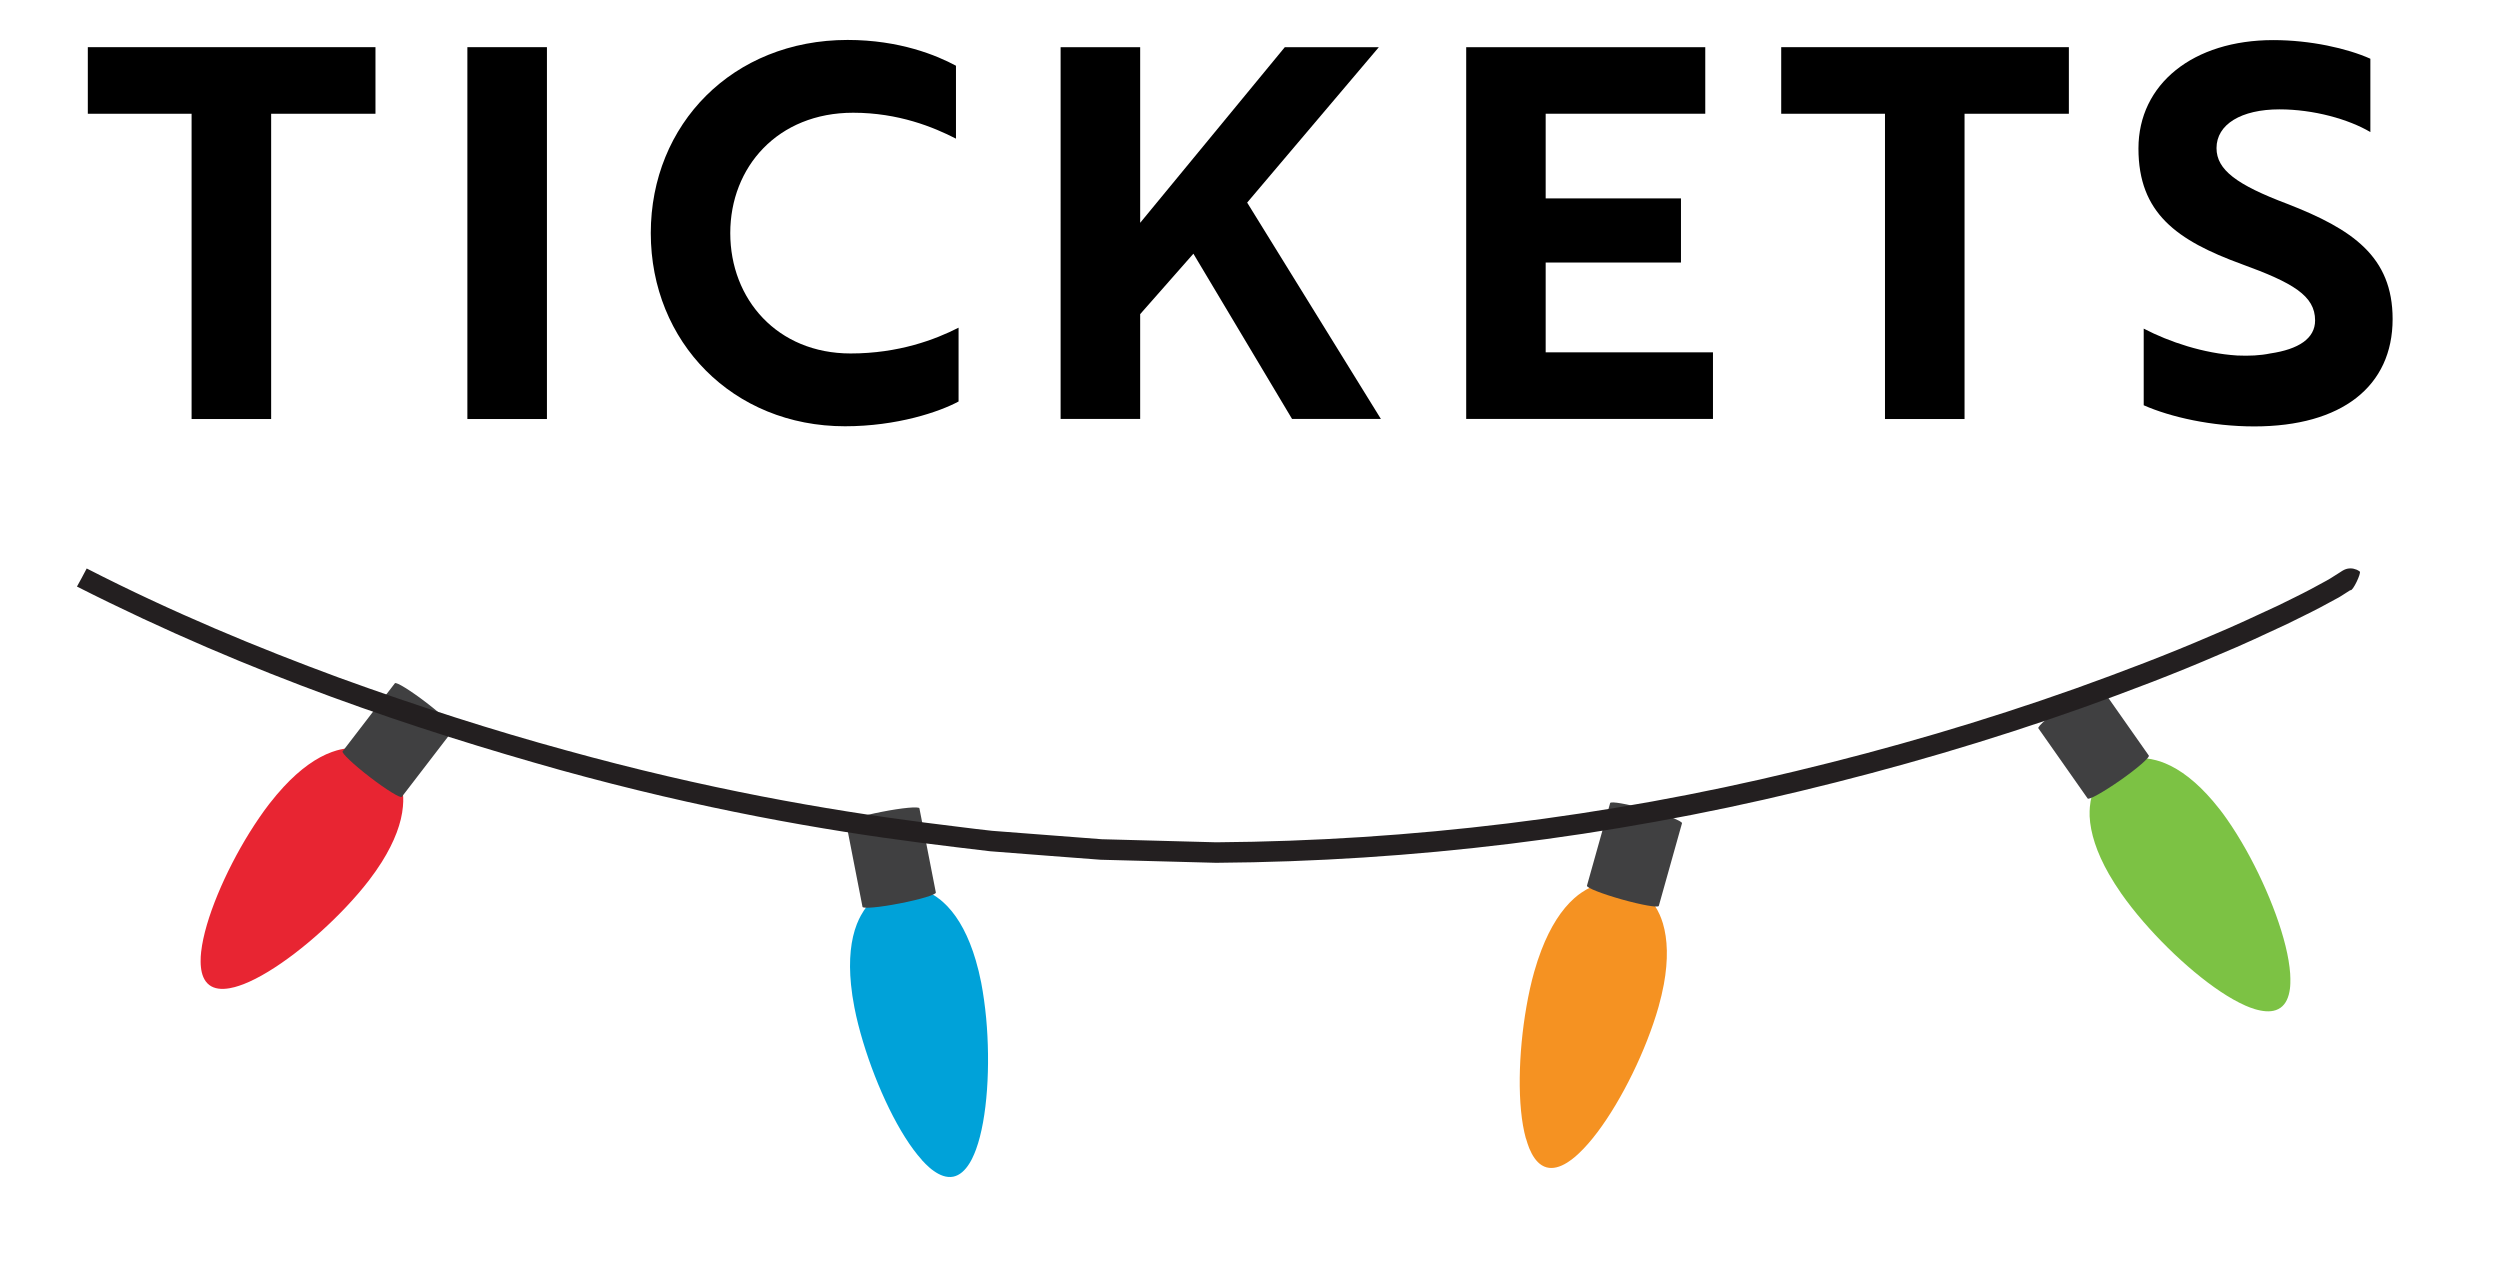
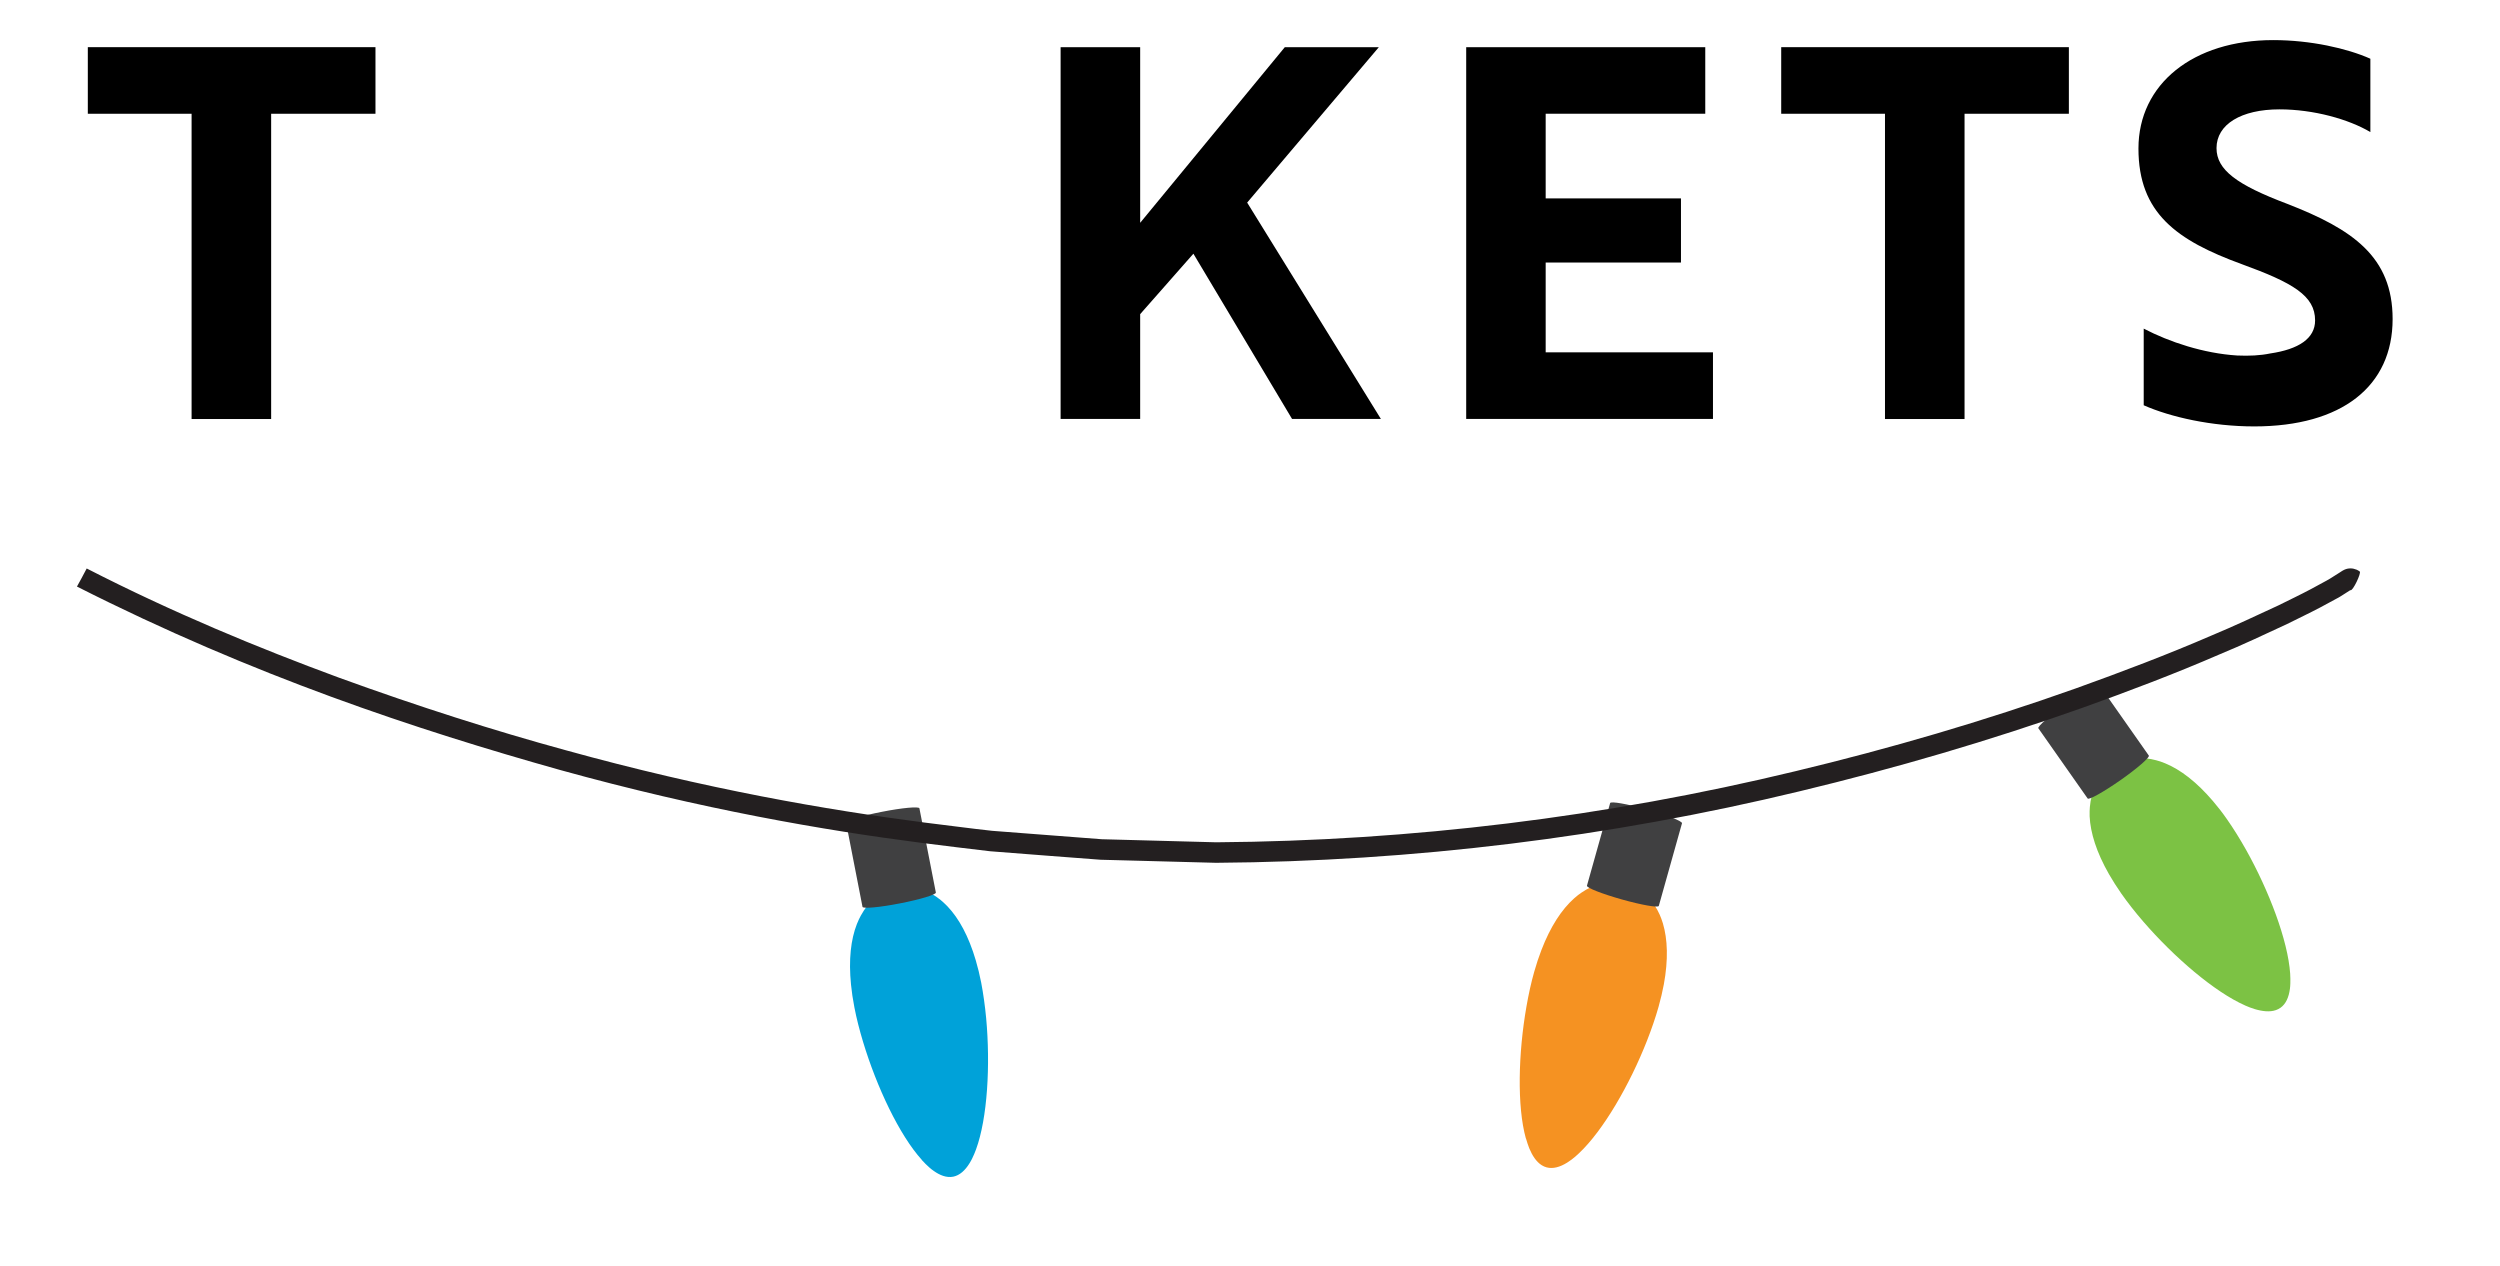
<svg xmlns="http://www.w3.org/2000/svg" id="a" viewBox="0 0 318 161">
  <defs>
    <style>.b{fill:#f59222;}.c{fill:#e82532;}.d{fill:#7cc244;}.e{fill:#00a2d9;}.f{fill:#231f20;}.g{fill:#404041;}</style>
  </defs>
  <g>
    <path d="M34.49,14.47V53.3h-10.12V14.47H11.17V6H47.76V14.47h-13.27Z" />
-     <path d="M59.45,53.3V6h10.12V53.3h-10.12Z" />
-     <path d="M121.59,17.63c-2.83-1.45-7.29-3.29-13.07-3.29-9.59,0-15.63,6.9-15.63,15.31s5.98,15.31,15.31,15.31c6.11,0,10.77-1.77,13.73-3.28v9.39c-2.43,1.31-7.82,3.15-14.45,3.15-14.25,0-24.7-10.71-24.7-24.57s10.44-24.57,25.03-24.57c6.63,0,11.36,1.97,13.79,3.28v9.26Z" />
    <path d="M145.04,28.33l18.39-22.33h11.96l-16.75,19.77,17.01,27.52h-11.3l-12.55-21.02-6.77,7.69v13.33h-10.12V6h10.12V28.33Z" />
    <path d="M186.5,53.3V6h30.41V14.47h-20.3v10.77h17.21v8.15h-17.21v11.43h21.28v8.47h-31.4Z" />
    <path d="M249.89,14.47V53.3h-10.12V14.47h-13.2V6h36.59V14.47h-13.27Z" />
    <path d="M272.68,51.52v-9.72c3.28,1.71,7.62,3.15,11.89,3.42,1.51,.07,2.96,0,4.2-.26,3.61-.53,5.71-1.9,5.71-4.2,0-3.15-2.82-4.79-9.33-7.16-8.28-3.02-13.14-6.5-13.14-14.71s6.96-13.79,17.15-13.79c4.73,0,9.39,1.05,12.35,2.37v9.33c-2.76-1.64-7.23-2.89-11.56-2.89-4.86,0-8.01,1.9-8.01,4.93,0,2.76,2.56,4.66,9,7.09,8.28,3.22,13.4,6.7,13.4,14.65,0,8.54-6.44,13.66-17.6,13.66-5.39,0-10.64-1.18-14.06-2.69Z" />
  </g>
  <g>
    <g>
-       <path class="c" d="M25.59,121.02c-.05,.46-.08,.89-.07,1.29,0,.24,.01,.48,.04,.73,.09,.86,.37,1.73,1.07,2.26,.64,.48,1.53,.59,2.59,.4,.2-.04,.41-.08,.63-.14,.37-.1,.75-.23,1.15-.38,3.86-1.51,9.03-5.58,13.03-9.82,1.06-1.12,2.04-2.26,2.89-3.36,.61-.8,1.16-1.58,1.63-2.33,1.66-2.64,2.52-5.02,2.7-7.06,.02-.22,.03-.43,.04-.64,0-.17,0-.35,0-.51-.02-.46-.07-.9-.16-1.32-.05-.24-.12-.48-.19-.71-.4-1.2-1.12-2.2-2.11-2.97-.91-.71-1.99-1.15-3.12-1.28-.33-.04-.65-.05-.99-.04-.46,.02-.93,.08-1.41,.19-.16,.04-.33,.08-.5,.13-.2,.06-.4,.12-.61,.2-1.93,.7-4,2.14-6.12,4.43-.61,.66-1.22,1.38-1.84,2.18-.85,1.1-1.69,2.34-2.51,3.65-3.07,4.95-5.67,11-6.14,15.12Z" />
-       <path class="g" d="M54.29,89.42c-2.08-1.6-3.9-2.72-4.06-2.51l-6.65,8.66c-.16,.21,1.39,1.68,3.47,3.28,2.08,1.6,3.9,2.72,4.06,2.51l6.65-8.66c.16-.21-1.39-1.68-3.47-3.28Z" />
-     </g>
+       </g>
    <g>
      <path class="e" d="M117.26,147.56c.32,.35,.63,.66,.95,.94,.18,.16,.38,.32,.59,.46,.72,.51,1.59,.89,2.47,.71,.8-.17,1.49-.78,2.07-1.73,.11-.18,.22-.37,.32-.58,.17-.35,.34-.74,.49-1.15,1.46-3.99,1.84-10.74,1.29-16.7-.15-1.58-.36-3.1-.63-4.51-.2-1.02-.43-1.96-.69-2.84-.9-3.07-2.15-5.35-3.6-6.87-.15-.16-.31-.31-.47-.46-.13-.12-.26-.24-.4-.35-.37-.3-.74-.56-1.13-.77-.22-.12-.45-.24-.68-.33-1.2-.51-2.46-.63-3.72-.39-1.16,.22-2.23,.75-3.11,1.53-.25,.22-.49,.47-.7,.73-.3,.36-.57,.77-.81,1.21-.08,.15-.16,.31-.24,.47-.09,.19-.18,.39-.26,.6-.77,1.96-1.07,4.53-.75,7.72,.09,.91,.23,1.88,.43,2.89,.27,1.4,.65,2.89,1.11,4.41,1.73,5.72,4.61,11.84,7.47,14.99Z" />
      <path class="g" d="M112.19,103.26c-2.58,.5-4.62,1.12-4.57,1.38l2.09,10.71c.05,.26,2.18,.07,4.76-.44,2.58-.5,4.62-1.12,4.57-1.38l-2.09-10.71c-.05-.26-2.18-.07-4.76,.44Z" />
    </g>
    <g>
      <path class="b" d="M194.1,144.8c.13,.45,.27,.88,.42,1.26,.09,.22,.2,.45,.32,.68,.42,.78,1.01,1.51,1.89,1.75,.79,.21,1.68-.02,2.62-.61,.18-.11,.36-.24,.54-.37,.31-.23,.63-.5,.95-.81,3.1-2.91,6.48-8.77,8.66-14.33,.58-1.48,1.08-2.93,1.47-4.31,.28-1,.5-1.95,.67-2.85,.58-3.15,.48-5.74-.12-7.76-.06-.21-.13-.42-.21-.62-.06-.17-.13-.33-.2-.49-.19-.43-.41-.83-.66-1.2-.14-.21-.3-.41-.46-.6-.84-.99-1.91-1.67-3.14-2.02-1.14-.33-2.33-.33-3.47-.03-.32,.09-.64,.2-.96,.34-.43,.19-.85,.43-1.27,.72-.14,.1-.28,.2-.43,.31-.17,.13-.34,.27-.5,.42-1.57,1.4-3,3.57-4.15,6.56-.33,.86-.64,1.78-.92,2.78-.39,1.37-.72,2.88-.99,4.44-1.03,5.89-1.21,12.65-.07,16.75Z" />
      <path class="g" d="M209.51,102.97c-2.53-.71-4.63-1.08-4.7-.82l-2.95,10.51c-.07,.26,1.92,1.04,4.44,1.75,2.53,.71,4.63,1.08,4.7,.82l2.95-10.51c.07-.26-1.92-1.04-4.44-1.75Z" />
    </g>
    <g>
      <path class="d" d="M285.56,127.89c.43,.19,.85,.35,1.25,.47,.23,.07,.48,.13,.73,.18,.87,.17,1.81,.17,2.55-.36,.67-.48,1.05-1.32,1.19-2.42,.03-.21,.04-.43,.05-.66,.02-.39,0-.81-.02-1.25-.29-4.24-2.7-10.56-5.62-15.77-.78-1.38-1.59-2.69-2.41-3.86-.59-.85-1.19-1.62-1.79-2.32-2.08-2.44-4.14-4.01-6.09-4.81-.21-.09-.41-.16-.61-.23-.17-.06-.34-.11-.51-.15-.46-.12-.9-.21-1.34-.25-.26-.02-.51-.03-.75-.03-1.3,.02-2.5,.42-3.56,1.16-.97,.68-1.73,1.6-2.21,2.67-.14,.31-.25,.63-.34,.95-.12,.45-.21,.93-.25,1.44-.01,.17-.02,.35-.03,.53,0,.21,0,.43,0,.65,.1,2.1,.87,4.58,2.46,7.36,.46,.8,.98,1.62,1.57,2.47,.82,1.17,1.77,2.38,2.81,3.58,3.91,4.52,9.04,8.93,12.93,10.65Z" />
      <path class="g" d="M262.89,89.51c-2.15,1.51-3.76,2.91-3.61,3.13l6.27,8.93c.15,.22,2.02-.83,4.17-2.33,2.15-1.51,3.76-2.91,3.61-3.13l-6.27-8.93c-.15-.22-2.02,.83-4.17,2.33Z" />
    </g>
    <path class="f" d="M300.17,72.7c-.12-.08-.24-.16-.37-.22l-.05-.02c-.24-.1-.5-.16-.76-.16-.26,0-.53,.05-.76,.16l-.05,.02c-.19,.08-.3,.18-.53,.32-.1,.06-.2,.13-.3,.19-.15,.1-.3,.19-.46,.29-.31,.19-.59,.39-.94,.57-.67,.36-1.34,.73-2.01,1.09-1.35,.72-2.75,1.38-4.13,2.07-2.8,1.3-5.6,2.62-8.46,3.81-5.68,2.46-11.48,4.65-17.32,6.75-11.68,4.15-23.6,7.64-35.66,10.53-24.11,5.83-48.87,8.86-73.65,9.04h-.03l-9.31-.25c-1.55-.04-3.3-.09-5.24-.14-1.94-.15-4.06-.31-6.39-.49-2.32-.18-4.84-.37-7.55-.58-2.7-.29-5.59-.69-8.67-1.06-12.31-1.59-27.67-4.23-45.64-9.21-8.99-2.46-18.63-5.52-28.85-9.24-10.19-3.76-21.03-8.23-32.01-13.86-.12,.21-.17,.32-.17,.32-.06,.11-.12,.21-.17,.32l-.17,.32-.17,.32c-.09,.17-.19,.34-.28,.51,0,0-.09,.17-.28,.51,22.46,11.38,43.34,18.24,61.41,23.32,18.11,5.02,33.59,7.68,46,9.28,3.11,.38,6.02,.77,8.74,1.07,2.73,.21,5.27,.41,7.61,.59,2.34,.18,4.49,.34,6.44,.49,1.96,.05,3.72,.1,5.29,.14,6.27,.17,9.4,.25,9.4,.25h.03c25.01-.18,49.97-3.24,74.26-9.11,12.15-2.92,24.15-6.43,35.93-10.61,5.88-2.11,11.73-4.32,17.47-6.81,2.89-1.19,5.72-2.53,8.56-3.85,1.41-.71,2.82-1.37,4.22-2.11,.7-.38,1.39-.75,2.09-1.13,.35-.17,.7-.42,1.06-.64,.18-.11,.35-.22,.53-.34l.13-.08h.02c.29,.17,1.41-2.22,1.18-2.36Z" />
  </g>
</svg>